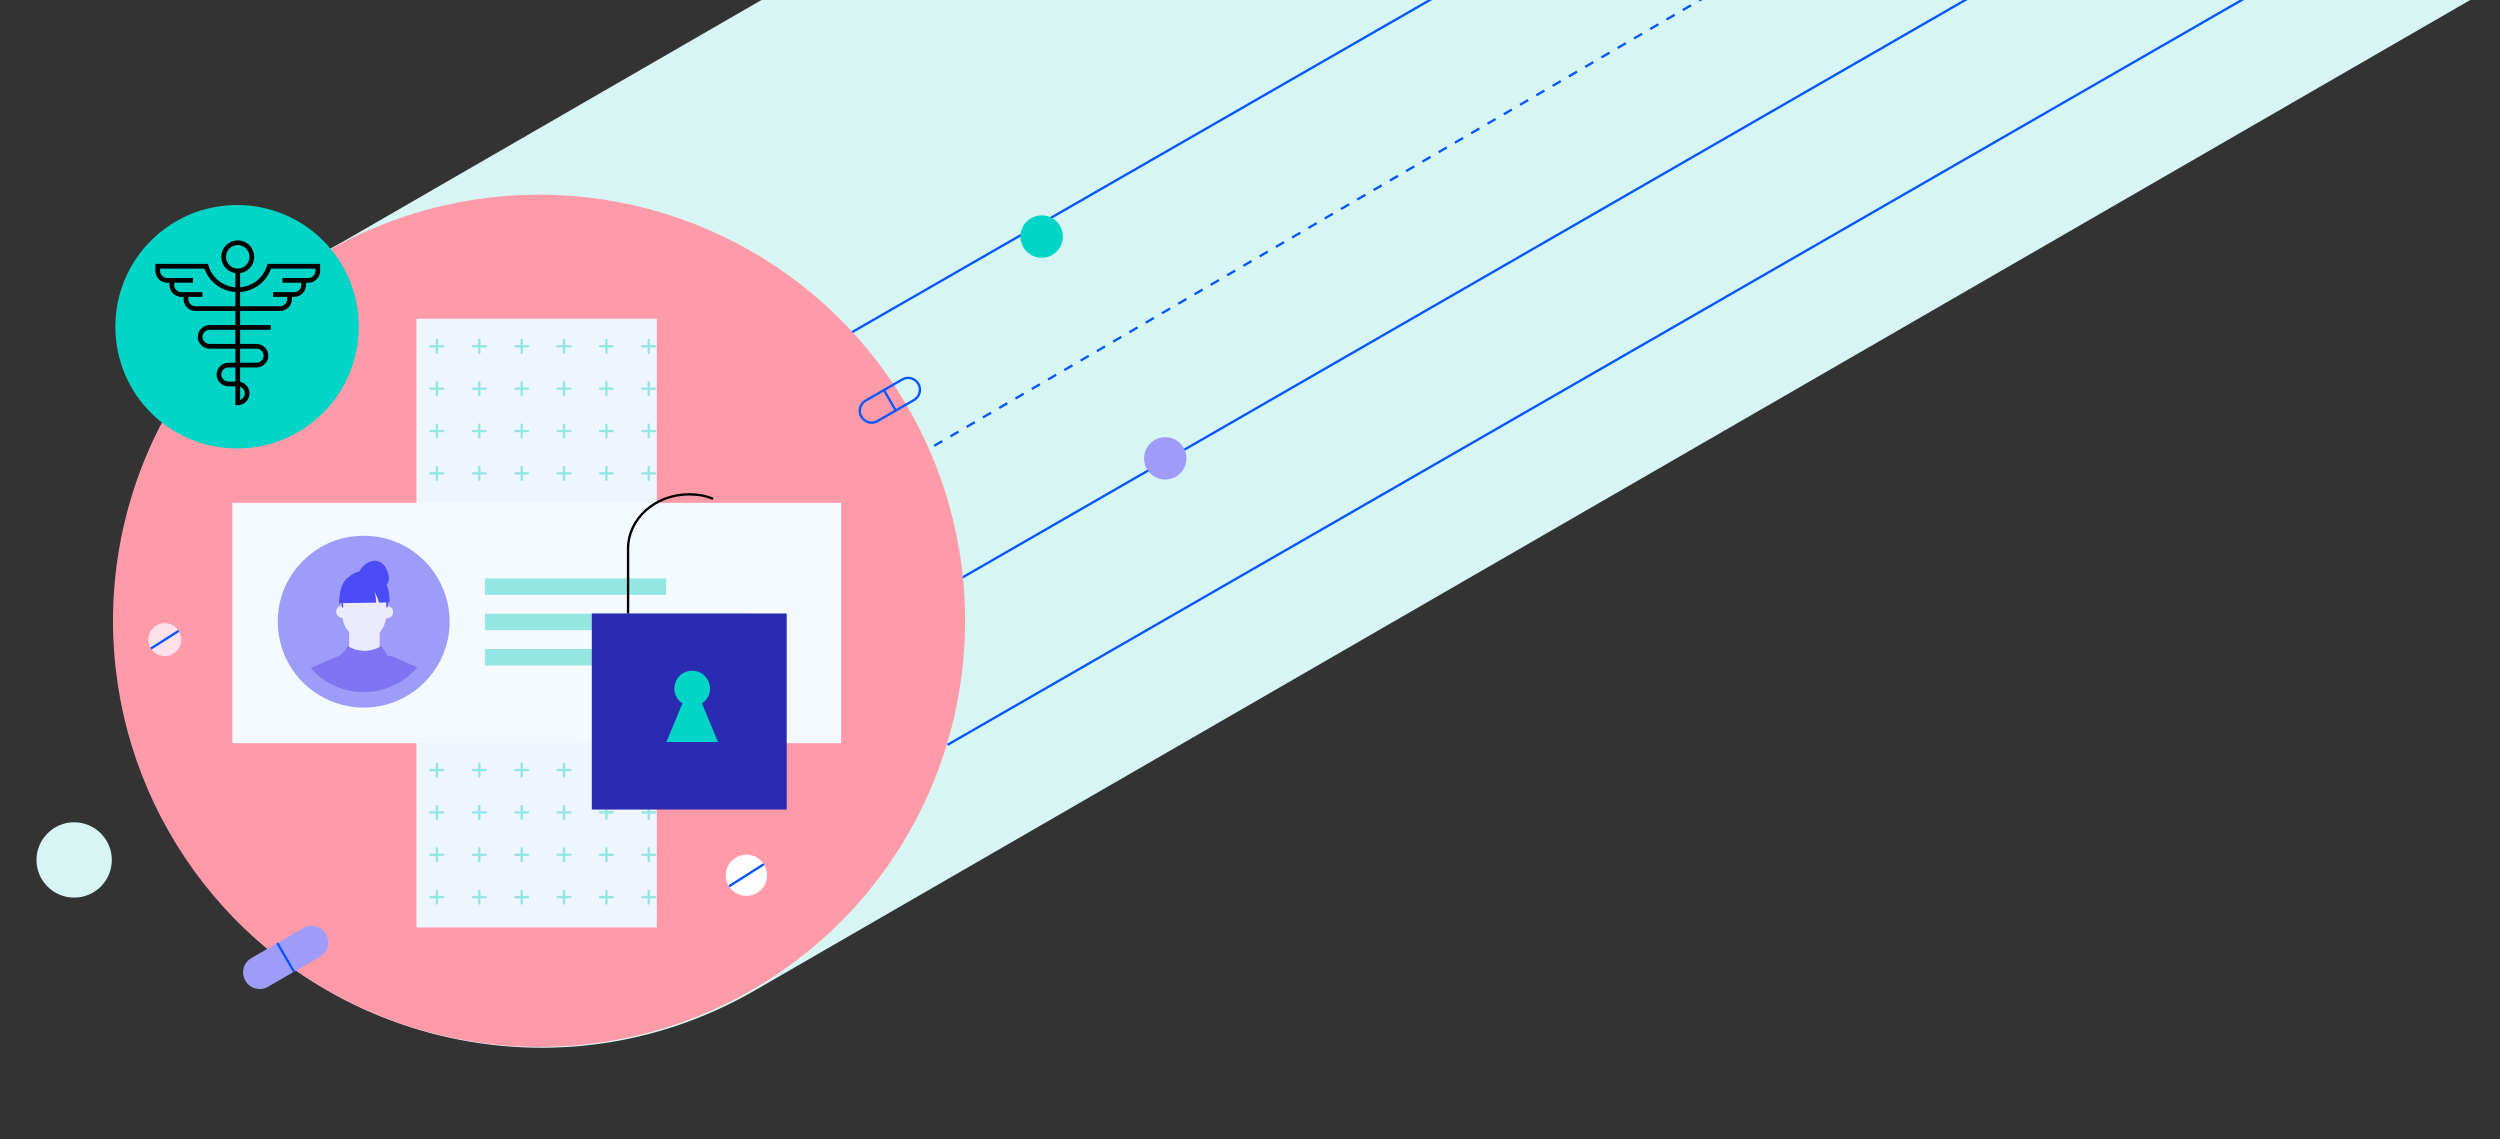
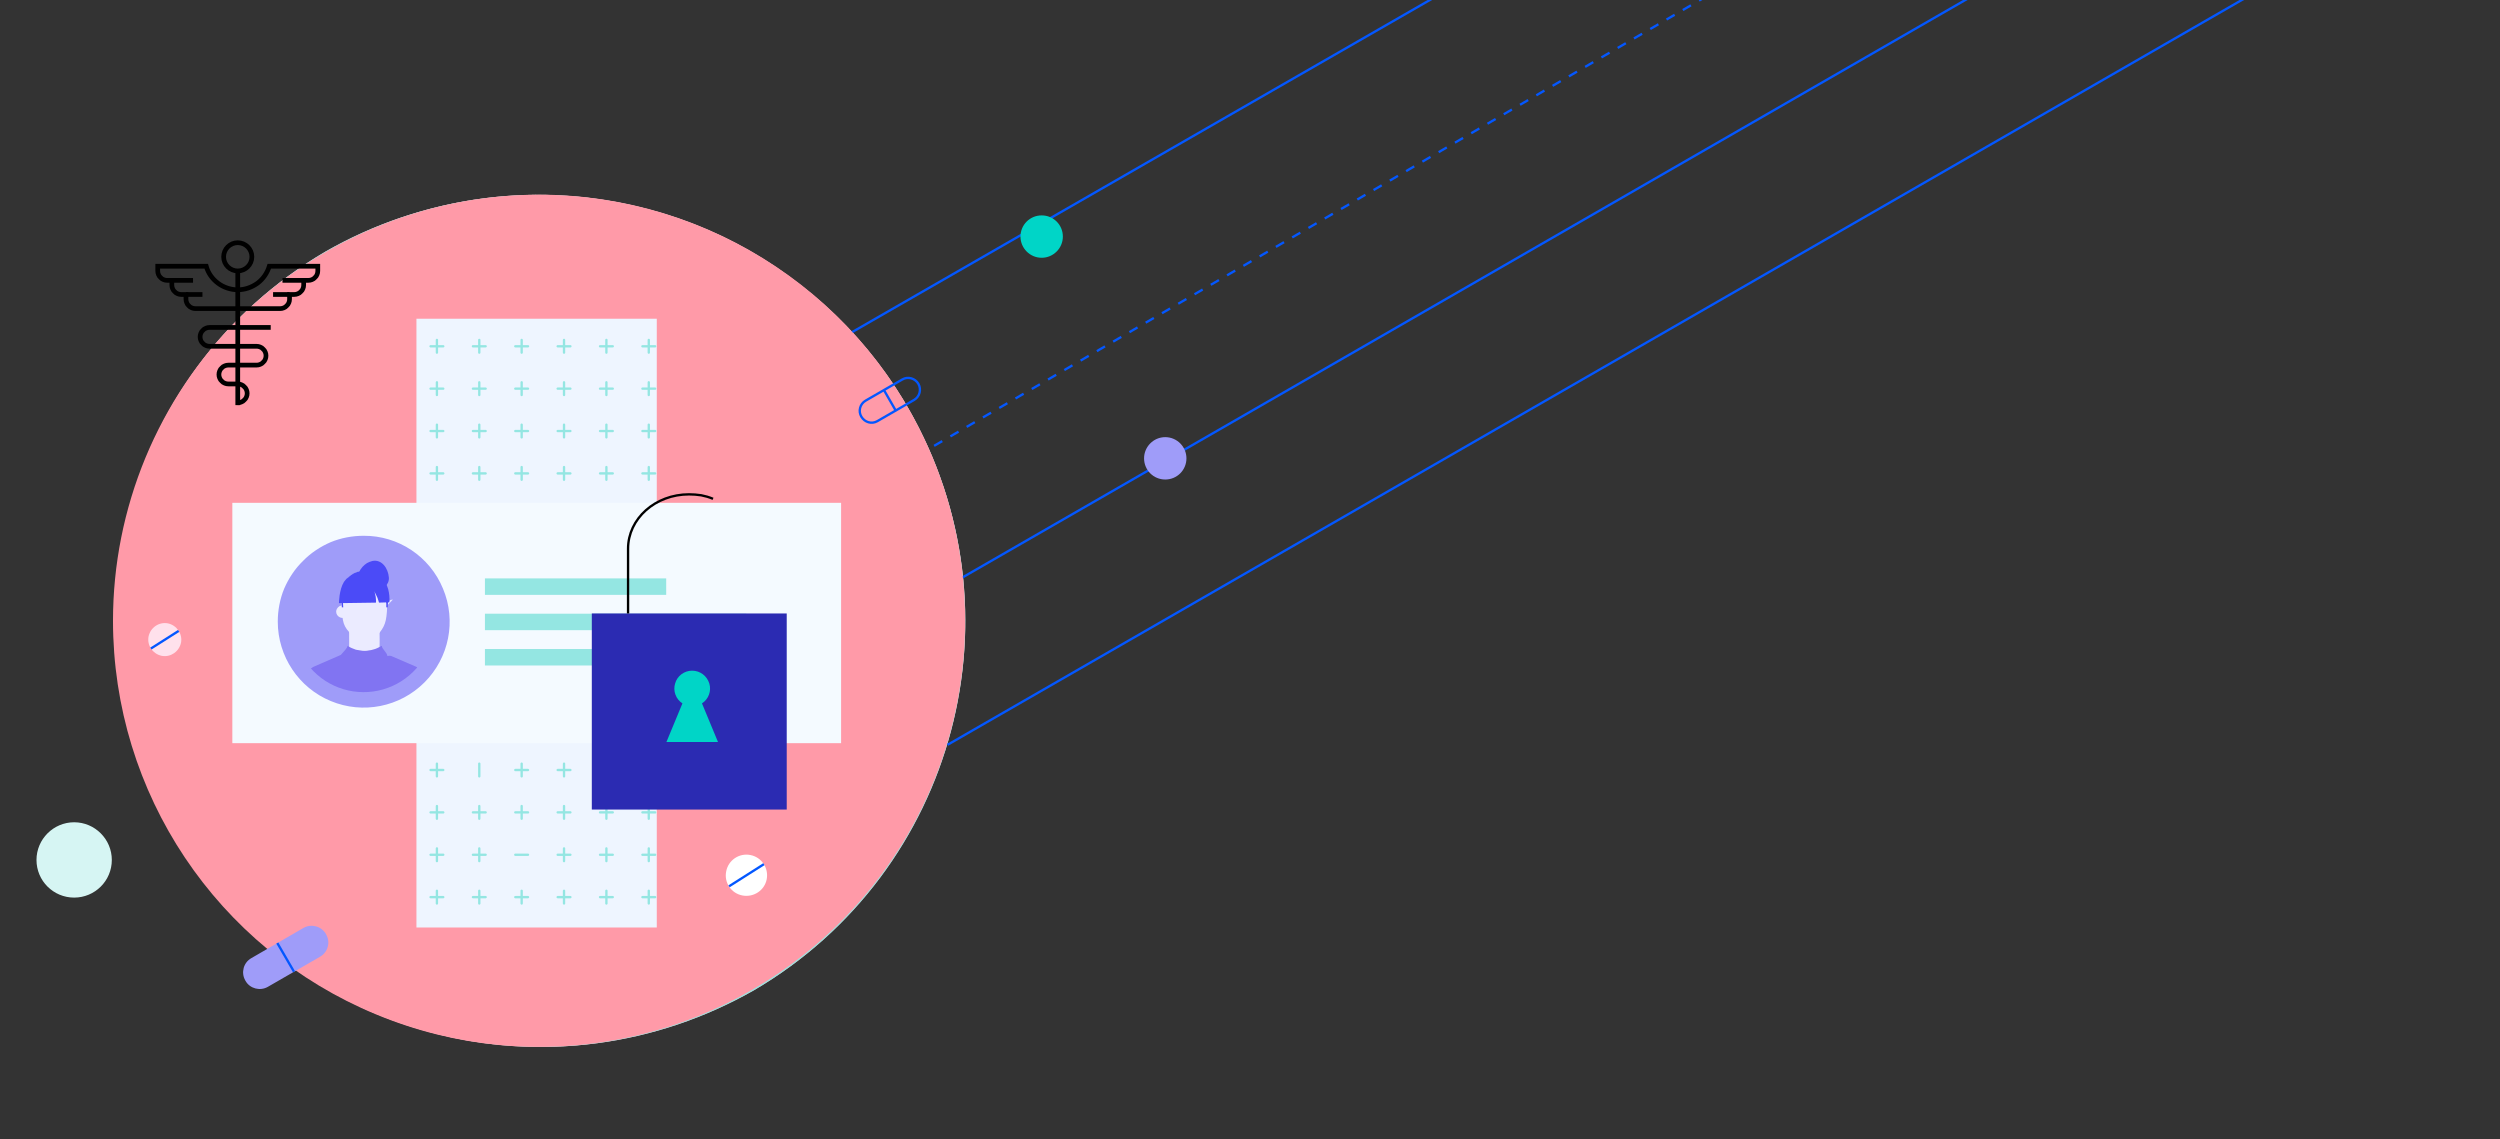
<svg xmlns="http://www.w3.org/2000/svg" version="1.2" viewBox="0 0 1062 484" width="1062" height="484">
  <rect x="0" y="0" width="1062" height="484" fill="#333333" stroke="none" />
  <defs>
    <clipPath clipPathUnits="userSpaceOnUse" id="cp1">
      <path d="m127.22 251.64v24.86c2.37 5.2 6.17 9.61 10.97 12.72 4.79 3.1 10.37 4.77 16.09 4.8 5.71 0.04 11.31-1.56 16.14-4.6 4.84-3.05 8.7-7.41 11.13-12.58v-25.53c-2.43-5.17-6.29-9.54-11.13-12.58-4.83-3.05-10.43-4.65-16.14-4.61-5.72 0.03-11.3 1.7-16.09 4.81-4.8 3.1-8.6 7.51-10.97 12.71z" />
    </clipPath>
  </defs>
  <style>.a{fill:#ff9aa8}.b{fill:#94e6e2}.c{fill:#d6f5f3}.d{fill:none;stroke:#0357ff}.e{fill:none;stroke:#0357ff;stroke-miterlimit:10}.f{fill:none;stroke:#0357ff;stroke-miterlimit:10;stroke-dasharray:4}.g{fill:#9f9cf9}.h{fill:#eef5ff}.i{fill:none;stroke:#94e6e2;stroke-linecap:round}.j{fill:#f4faff}.k{fill:#ebebff}.l{fill:#4b4bf7}.m{fill:#8174f2}.n{fill:#2b2bb2}.o{fill:none;stroke:#000;stroke-miterlimit:10}.p{fill:#00d5c7}.q{fill:none;stroke:#000;stroke-miterlimit:10;stroke-width:2}.r{fill:none;stroke:#0357ff;stroke-miterlimit:10;stroke-width:1}.s{fill:#fff}.t{fill:#ffe1ec}</style>
  <path class="a" d="m385.8 173.4c-11.9-20.6-27.8-38.7-46.7-53.1-18.8-14.5-40.4-25.2-63.3-31.3-23-6.2-47-7.8-70.6-4.7-23.6 3.1-46.4 10.8-67 22.6-85.9 50.4-115.3 160.8-65.4 247.2 11.9 20.6 27.8 38.6 46.6 53.1 18.9 14.5 40.4 25.2 63.4 31.3 23 6.2 47 7.8 70.6 4.7 23.6-3.1 46.3-10.8 67-22.6 85.9-50.4 115.2-160.8 65.4-247.2z" />
  <path class="b" d="m385.8 173.4c-11.9-20.6-27.8-38.7-46.7-53.1-18.8-14.5-40.4-25.2-63.3-31.3-23-6.2-47-7.8-70.6-4.7-23.6 3.1-46.4 10.8-67 22.6-85.9 50.4-115.3 160.8-65.4 247.2 11.9 20.6 27.8 38.6 46.6 53.1 18.9 14.5 40.4 25.2 63.4 31.3 23 6.2 47 7.8 70.6 4.7 23.6-3.1 46.3-10.8 67-22.6 85.9-50.4 115.2-160.8 65.4-247.2z" />
-   <path class="c" d="m72.7 354.3c-50.1-86.8-20.3-197.8 66.5-247.9l784.6-453c86.8-50.1 197.8-20.4 247.9 66.4 50.2 86.8 20.4 197.8-66.4 247.9l-784.6 453c-86.8 50.2-197.8 20.4-248-66.4z" />
  <path fill-rule="evenodd" class="d" d="m991.4-22.5l-588.9 338.9" />
  <path fill-rule="evenodd" class="e" d="m976.4-81.5l-600.2 345.6" />
  <path class="f" d="m960.3-138.6l-824.8 480.1" />
  <path class="e" d="m930.3-185.6l-570.8 328.1" />
  <path class="g" d="m495 203.7c-5 0-9-4-9-9 0-4.9 4-9 9-9 5 0 9 4.1 9 9 0 5-4 9-9 9z" />
  <path class="a" d="m229 82.7c73.2 0 139.2 44.1 167.2 111.7 28 67.7 12.6 145.5-39.2 197.3-51.8 51.8-129.6 67.3-197.3 39.2-67.6-28-111.7-94-111.7-167.2 0-23.8 4.7-47.3 13.8-69.3 9.1-21.9 22.4-41.9 39.2-58.7 16.8-16.8 36.8-30.1 58.7-39.2 22-9.1 45.5-13.8 69.3-13.8z" />
  <path class="h" d="m279 135.4v258.6h-102.1v-258.6z" />
  <path fill-rule="evenodd" class="i" d="m185.6 144.4v5.4" />
  <path fill-rule="evenodd" class="i" d="m182.9 147.1h5.4" />
  <path fill-rule="evenodd" class="i" d="m203.6 144.4v5.4" />
  <path fill-rule="evenodd" class="i" d="m200.9 147.1h5.4" />
  <path fill-rule="evenodd" class="i" d="m221.6 144.4v5.4" />
  <path fill-rule="evenodd" class="i" d="m218.9 147.1h5.4" />
  <path fill-rule="evenodd" class="i" d="m239.6 144.4v5.4" />
  <path fill-rule="evenodd" class="i" d="m236.9 147.1h5.4" />
  <path fill-rule="evenodd" class="i" d="m257.6 144.4v5.4" />
  <path fill-rule="evenodd" class="i" d="m254.9 147.1h5.4" />
  <path fill-rule="evenodd" class="i" d="m275.6 144.4v5.4" />
  <path fill-rule="evenodd" class="i" d="m272.9 147.1h5.4" />
  <path fill-rule="evenodd" class="i" d="m185.6 162.4v5.4" />
  <path fill-rule="evenodd" class="i" d="m182.9 165.1h5.4" />
  <path fill-rule="evenodd" class="i" d="m203.6 162.4v5.4" />
  <path fill-rule="evenodd" class="i" d="m200.9 165.1h5.4" />
  <path fill-rule="evenodd" class="i" d="m221.6 162.4v5.4" />
  <path fill-rule="evenodd" class="i" d="m218.9 165.1h5.4" />
  <path fill-rule="evenodd" class="i" d="m239.6 162.4v5.4" />
  <path fill-rule="evenodd" class="i" d="m236.9 165.1h5.4" />
  <path fill-rule="evenodd" class="i" d="m257.6 162.4v5.4" />
  <path fill-rule="evenodd" class="i" d="m254.9 165.1h5.4" />
  <path fill-rule="evenodd" class="i" d="m275.6 162.4v5.4" />
  <path fill-rule="evenodd" class="i" d="m272.9 165.1h5.4" />
  <path fill-rule="evenodd" class="i" d="m185.6 180.4v5.4" />
  <path fill-rule="evenodd" class="i" d="m182.9 183.1h5.4" />
  <path fill-rule="evenodd" class="i" d="m203.6 180.4v5.4" />
  <path fill-rule="evenodd" class="i" d="m200.9 183.1h5.4" />
  <path fill-rule="evenodd" class="i" d="m221.6 180.4v5.4" />
  <path fill-rule="evenodd" class="i" d="m218.9 183.1h5.4" />
  <path fill-rule="evenodd" class="i" d="m239.6 180.4v5.4" />
  <path fill-rule="evenodd" class="i" d="m236.9 183.1h5.4" />
  <path fill-rule="evenodd" class="i" d="m257.6 180.4v5.4" />
  <path fill-rule="evenodd" class="i" d="m254.9 183.1h5.4" />
  <path fill-rule="evenodd" class="i" d="m275.6 180.4v5.4" />
  <path fill-rule="evenodd" class="i" d="m272.9 183.1h5.4" />
  <path fill-rule="evenodd" class="i" d="m185.6 198.4v5.4" />
  <path fill-rule="evenodd" class="i" d="m182.9 201.1h5.4" />
  <path fill-rule="evenodd" class="i" d="m203.6 198.4v5.4" />
  <path fill-rule="evenodd" class="i" d="m200.9 201.1h5.4" />
  <path fill-rule="evenodd" class="i" d="m221.6 198.4v5.4" />
  <path fill-rule="evenodd" class="i" d="m218.9 201.1h5.4" />
  <path fill-rule="evenodd" class="i" d="m239.6 198.4v5.4" />
  <path fill-rule="evenodd" class="i" d="m236.9 201.1h5.4" />
  <path fill-rule="evenodd" class="i" d="m257.6 198.4v5.4" />
  <path fill-rule="evenodd" class="i" d="m254.9 201.1h5.4" />
  <path fill-rule="evenodd" class="i" d="m275.6 198.4v5.4" />
  <path fill-rule="evenodd" class="i" d="m272.9 201.1h5.4" />
  <path fill-rule="evenodd" class="i" d="m185.6 324.4v5.4" />
  <path fill-rule="evenodd" class="i" d="m182.9 327.1h5.4" />
  <path fill-rule="evenodd" class="i" d="m203.6 324.4v5.4" />
-   <path fill-rule="evenodd" class="i" d="m200.9 327.1h5.4" />
  <path fill-rule="evenodd" class="i" d="m221.6 324.4v5.4" />
  <path fill-rule="evenodd" class="i" d="m218.9 327.1h5.4" />
  <path fill-rule="evenodd" class="i" d="m239.6 324.4v5.4" />
  <path fill-rule="evenodd" class="i" d="m236.9 327.1h5.4" />
  <path fill-rule="evenodd" class="i" d="m185.6 342.4v5.4" />
  <path fill-rule="evenodd" class="i" d="m182.9 345.1h5.4" />
  <path fill-rule="evenodd" class="i" d="m203.6 342.4v5.4" />
  <path fill-rule="evenodd" class="i" d="m200.9 345.1h5.4" />
  <path fill-rule="evenodd" class="i" d="m221.6 342.4v5.4" />
  <path fill-rule="evenodd" class="i" d="m218.9 345.1h5.4" />
  <path fill-rule="evenodd" class="i" d="m239.6 342.4v5.4" />
  <path fill-rule="evenodd" class="i" d="m236.9 345.1h5.4" />
  <path fill-rule="evenodd" class="i" d="m257.6 342.4v5.4" />
  <path fill-rule="evenodd" class="i" d="m254.9 345.1h5.4" />
  <path fill-rule="evenodd" class="i" d="m275.6 342.4v5.4" />
  <path fill-rule="evenodd" class="i" d="m272.9 345.1h5.4" />
  <path fill-rule="evenodd" class="i" d="m185.6 360.4v5.4" />
  <path fill-rule="evenodd" class="i" d="m182.9 363.1h5.4" />
  <path fill-rule="evenodd" class="i" d="m203.6 360.4v5.4" />
  <path fill-rule="evenodd" class="i" d="m200.9 363.1h5.4" />
-   <path fill-rule="evenodd" class="i" d="m221.6 360.4v5.4" />
  <path fill-rule="evenodd" class="i" d="m218.9 363.1h5.4" />
  <path fill-rule="evenodd" class="i" d="m239.6 360.4v5.4" />
  <path fill-rule="evenodd" class="i" d="m236.9 363.1h5.4" />
  <path fill-rule="evenodd" class="i" d="m257.6 360.4v5.4" />
  <path fill-rule="evenodd" class="i" d="m254.9 363.1h5.4" />
  <path fill-rule="evenodd" class="i" d="m275.6 360.4v5.4" />
  <path fill-rule="evenodd" class="i" d="m272.9 363.1h5.4" />
  <path fill-rule="evenodd" class="i" d="m185.6 378.4v5.4" />
  <path fill-rule="evenodd" class="i" d="m182.9 381.1h5.4" />
  <path fill-rule="evenodd" class="i" d="m203.6 378.4v5.4" />
  <path fill-rule="evenodd" class="i" d="m200.9 381.1h5.4" />
  <path fill-rule="evenodd" class="i" d="m221.6 378.4v5.4" />
  <path fill-rule="evenodd" class="i" d="m218.9 381.1h5.4" />
  <path fill-rule="evenodd" class="i" d="m239.6 378.4v5.4" />
  <path fill-rule="evenodd" class="i" d="m236.9 381.1h5.4" />
  <path fill-rule="evenodd" class="i" d="m257.6 378.4v5.4" />
  <path fill-rule="evenodd" class="i" d="m254.9 381.1h5.4" />
  <path fill-rule="evenodd" class="i" d="m275.6 378.4v5.4" />
  <path fill-rule="evenodd" class="i" d="m272.9 381.1h5.4" />
  <path class="j" d="m98.7 213.6h258.6v102.1h-258.6z" />
  <path class="g" d="m154.5 227.6c14.7-0.1 28.1 8.8 33.7 22.5 5.7 13.6 2.6 29.3-7.9 39.8-10.4 10.4-26.1 13.6-39.8 7.9-13.6-5.6-22.5-19-22.5-33.7 0-4.8 0.9-9.6 2.7-14 1.9-4.4 4.6-8.5 8-11.8 3.3-3.4 7.4-6.1 11.8-8 4.4-1.8 9.2-2.7 14-2.7z" />
  <g clip-path="url(#cp1)">
    <path class="k" d="m161.2 280.6l-12.9-0.1c0-3 0.1-12-0.1-16.1l13-0.6c0.1 4 0.1 11.5 0 16.8z" />
    <path class="k" d="m145.5 257.2c1 0 2 0.6 2.4 1.6 0.5 1 0.2 2.2-0.5 2.9-0.8 0.8-1.9 1-2.9 0.6-1-0.4-1.7-1.4-1.7-2.4q0-0.6 0.2-1 0.2-0.5 0.6-0.9 0.4-0.4 0.8-0.6 0.5-0.2 1.1-0.2z" />
-     <path class="k" d="m164.3 257.4c1.1 0 2.1 0.6 2.5 1.6 0.4 1 0.2 2.2-0.6 2.9-0.7 0.8-1.9 1-2.9 0.6-1-0.4-1.6-1.4-1.6-2.4q0-0.6 0.2-1.1 0.2-0.4 0.5-0.8 0.4-0.4 0.9-0.6 0.5-0.2 1-0.2z" />
+     <path class="k" d="m164.3 257.4q0-0.6 0.2-1.1 0.2-0.4 0.5-0.8 0.4-0.4 0.9-0.6 0.5-0.2 1-0.2z" />
    <path class="k" d="m164.5 252c-0.3-5.8-4-9.3-9.4-9.4h-0.2c-5.4 0-9.1 3.5-9.5 9.2-0.1 0.9-0.2 1.8-0.2 2.9 0.1 8 0.1 10.5 3.1 13.8 1.2 1.4 3 3.5 6.4 3.5h0.1q0.9 0 1.9-0.2 0.9-0.2 1.8-0.6 0.8-0.5 1.5-1.1 0.8-0.6 1.3-1.4c2.8-3.6 3-5.8 3.3-13.8 0-1.1 0-2-0.1-2.9z" />
    <path class="l" d="m165.2 245.4c0.2 3.1-2.9 5.7-6.5 5.7-3.7 0-6.6-2.6-6.6-5.7q0.1-1.3 0.5-2.5 0.5-1.1 1.4-2.1 0.8-0.9 1.9-1.6 1.1-0.6 2.3-0.9c3.9-0.8 6.7 3 7 7.1z" />
    <path class="l" d="m163.7 247.5q-0.1-0.2-0.1-0.3-0.1-0.1-0.2-0.3-0.1-0.1-0.2-0.2-0.1-0.1-0.2-0.3-0.7-0.9-1.6-1.7-0.9-0.7-1.9-1.2-1-0.5-2.2-0.8-1.1-0.2-2.3-0.2h-0.1q-1 0-1.9 0.2-1 0.1-1.9 0.5-0.9 0.3-1.7 0.9-0.8 0.5-1.5 1.2-0.2 0.2-0.5 0.4-0.3 0.2-0.5 0.5-0.2 0.2-0.4 0.5-0.2 0.3-0.4 0.5c-2.1 3.4-2.1 9-2.1 9h1.2q0 1 0 1.8h0.6q0-0.8-0.1-1.8l14-0.2q0.1-0.6 0-1.3 0-0.6-0.1-1.2-0.1-0.7-0.3-1.3-0.1-0.6-0.4-1.2 0.3 0.6 0.6 1.2 0.3 0.6 0.6 1.2 0.3 0.6 0.5 1.3 0.2 0.6 0.4 1.3l3-0.1q0.1 0.3 0.1 0.5 0 0.3 0 0.5 0 0.3 0 0.6 0 0.2 0 0.5h0.6q0-1 0.1-2.1h0.6c0 0 0.5-4.9-1.7-8.4z" />
    <path class="m" d="m185.8 306c-1.4-8.5-2.6-16-2.6-16-0.5-3.2-2.5-6.1-5.7-6.2q-0.1-0.1-0.2-0.2-0.1-0.1-0.2-0.2-0.1 0-0.2-0.1-0.1-0.1-0.2-0.1l-10.2-4.4q-0.2-0.1-0.4-0.2-0.3 0-0.5 0-0.2-0.1-0.5 0-0.2 0-0.5 0.1c-0.3-1.7-2.4-3.1-2.4-4.3h-0.2q-0.8 0.5-1.7 0.9-0.8 0.4-1.7 0.6-0.9 0.3-1.9 0.4-0.9 0.2-1.8 0.2-0.9 0-1.9-0.2-0.9-0.1-1.8-0.3-0.9-0.3-1.8-0.7-0.9-0.4-1.7-0.9h-0.1c0 0.9-1.5 2.2-2.8 3.8l-11.5 5q-0.1 0.1-0.2 0.1-0.2 0.1-0.3 0.2-0.1 0-0.2 0.1-0.1 0.1-0.2 0.2c-2.9 0.4-4.8 3.2-5.3 6.2 0 0-1.3 7.5-2.7 16q0 0.2 0 0.3 0 0.6 0.1 1.1 0.2 0.6 0.6 1 0.4 0.5 0.9 0.7 0.5 0.3 1.1 0.3l5.5 0.4q0.5 0.1 1-0.1 0.5-0.2 1-0.5 0.4-0.3 0.7-0.8 0.2-0.4 0.3-1l0.4-2.1q0.3 1.9 0.6 3.8 0.2 1.9 0.4 3.8 0.2 1.9 0.3 3.9 0.2 1.9 0.2 3.8 0.1 0.1 0.1 0.1 0 0.5 0 1 0.1 0.5 0.1 1 0 0.5 0 1 0.1 0.4 0.1 0.9-0.1 0.6 0.2 1.1 0.2 0.6 0.6 1 0.4 0.4 0.9 0.6 0.6 0.2 1.1 0.2h28.7q0.6 0 1.1-0.2 0.6-0.2 1-0.6 0.4-0.4 0.6-1 0.2-0.5 0.2-1.1 0-0.4 0-0.9 0-0.5 0.1-1 0-0.5 0-1 0.1-0.5 0.1-0.9 0-0.1 0-0.2 0.1-2 0.3-4 0.1-2.1 0.3-4.1 0.2-2 0.5-4 0.3-2 0.6-4l0.5 2.9q0.1 0.5 0.4 1 0.3 0.4 0.7 0.8 0.4 0.3 0.9 0.5 0.5 0.1 1 0.1l5.5-0.4q0.1 0 0.1 0 0 0 0.1 0 0 0 0 0 0.1 0 0.1 0 0.6-0.1 1.1-0.4 0.5-0.3 0.8-0.8 0.3-0.5 0.5-1 0.1-0.6 0-1.2z" />
  </g>
  <path class="b" d="m206 245.7h77v7h-77z" />
  <path class="b" d="m206 260.7h111v7h-111z" />
  <path class="b" d="m206 275.7h111v7h-111z" />
  <path class="n" d="m251.4 260.6h82.8v83.3h-82.8z" />
  <path fill-rule="evenodd" class="o" d="m266.8 260.6v-27.5c0-12.8 11.6-23.1 25.9-23.1q1.3 0 2.6 0.1 1.3 0.1 2.6 0.3 1.3 0.3 2.5 0.6 1.3 0.4 2.5 0.9" />
  <path class="p" d="m283.1 315.2l6.8-16.4c-2.8-1.8-4.1-5.3-3.1-8.5 0.9-3.2 3.9-5.4 7.2-5.4 3.4 0 6.3 2.2 7.3 5.4 1 3.2-0.3 6.7-3.1 8.5l6.8 16.4z" />
-   <path class="p" d="m100.7 190.5c-28.6 0-51.7-23.1-51.7-51.7 0-28.6 23.1-51.7 51.7-51.7 28.6 0 51.7 23.1 51.7 51.7 0 28.6-23.1 51.7-51.7 51.7z" />
  <path class="q" d="m101 115.1c-3.3 0-6-2.7-6-6 0-3.3 2.7-6 6-6 3.3 0 6 2.7 6 6 0 3.3-2.7 6-6 6z" />
  <path class="q" d="m101 115.1v57" />
  <path fill-rule="evenodd" class="q" d="m101 147.1h-12q-0.8 0-1.5-0.3-0.8-0.3-1.3-0.9-0.6-0.5-0.9-1.3-0.3-0.7-0.3-1.5 0-0.8 0.3-1.5 0.3-0.8 0.9-1.3 0.5-0.6 1.3-0.9 0.7-0.3 1.5-0.3h26" />
  <path fill-rule="evenodd" class="q" d="m101 163.1h-4q-0.8 0-1.5-0.3-0.8-0.3-1.3-0.9-0.6-0.5-0.9-1.3-0.3-0.7-0.3-1.5 0-0.8 0.3-1.5 0.3-0.8 0.9-1.3 0.5-0.6 1.3-0.9 0.7-0.3 1.5-0.3h4" />
  <path fill-rule="evenodd" class="q" d="m101 155.1h8q0.8 0 1.5-0.3 0.8-0.3 1.3-0.9 0.6-0.5 0.9-1.3 0.3-0.7 0.3-1.5 0-0.8-0.3-1.5-0.3-0.8-0.9-1.3-0.5-0.6-1.3-0.9-0.7-0.3-1.5-0.3h-8" />
  <path fill-rule="evenodd" class="q" d="m101 171.1q0.8 0 1.5-0.3 0.8-0.3 1.3-0.9 0.6-0.5 0.9-1.3 0.3-0.7 0.3-1.5 0-0.8-0.3-1.5-0.3-0.8-0.9-1.3-0.5-0.6-1.3-0.9-0.7-0.3-1.5-0.3" />
  <path fill-rule="evenodd" class="q" d="m114.4 113.1c-0.9 2.9-2.6 5.4-5 7.2-2.5 1.8-5.4 2.8-8.4 2.8-3 0-6-1-8.4-2.8-2.4-1.8-4.2-4.3-5-7.2h-20.6v2q0 0.8 0.3 1.5 0.3 0.8 0.9 1.3 0.5 0.6 1.3 0.9 0.7 0.3 1.5 0.3h2v2q0 0.8 0.3 1.5 0.3 0.8 0.9 1.3 0.5 0.6 1.3 0.9 0.7 0.3 1.5 0.3h2v2q0 0.8 0.3 1.5 0.3 0.8 0.9 1.3 0.5 0.6 1.3 0.9 0.7 0.3 1.5 0.3h36q0.8 0 1.5-0.3 0.8-0.3 1.3-0.9 0.6-0.5 0.9-1.3 0.3-0.7 0.3-1.5v-2h2q0.8 0 1.5-0.3 0.8-0.3 1.3-0.9 0.6-0.5 0.9-1.3 0.3-0.7 0.3-1.5v-2h2q0.8 0 1.5-0.3 0.8-0.3 1.3-0.9 0.6-0.5 0.9-1.3 0.3-0.7 0.3-1.5v-2z" />
  <path class="q" d="m82 119.1h-9" />
  <path class="q" d="m86 125.1h-7" />
  <path class="q" d="m123 125.1h-7" />
  <path class="q" d="m129 119.1h-9" />
  <path class="g" d="m128.9 394.2c3.3-1.9 7.6-0.8 9.6 2.6v0.1c2 3.3 0.8 7.6-2.5 9.5l-22.2 12.8c-3.3 1.9-7.6 0.8-9.5-2.5l-0.1-0.2c-1.9-3.3-0.8-7.6 2.6-9.5z" />
  <path class="r" d="m117.8 400.6l7.1 12.2" />
  <path class="r" d="m383.3 161.2c2.4-1.4 5.4-0.5 6.8 1.8 1.4 2.4 0.6 5.5-1.8 6.9l-15.6 9c-2.4 1.4-5.4 0.5-6.8-1.9-1.4-2.3-0.6-5.4 1.8-6.8z" />
  <path class="r" d="m375.5 165.7l5 8.7" />
  <path class="s" d="m308.5 370.1c0.9-4.7 5.5-7.8 10.2-6.9 4.8 0.9 7.9 5.5 7 10.3-0.9 4.7-5.5 7.8-10.3 6.9-4.8-0.9-7.9-5.5-6.9-10.3z" />
  <path class="e" d="m324.5 367.1l-14.8 9.4" />
  <path class="t" d="m63.1 270.4c0.8-3.8 4.4-6.3 8.2-5.6 3.8 0.8 6.3 4.5 5.6 8.2-0.8 3.8-4.4 6.3-8.2 5.6-3.8-0.8-6.3-4.4-5.6-8.2z" />
  <path class="e" d="m75.9 268l-11.8 7.5" />
  <path class="p" d="m442.5 109.5c-5 0-9-4.1-9-9 0-5 4-9 9-9 5 0 9 4 9 9 0 4.9-4 9-9 9z" />
  <path class="c" d="m31.5 381.3c-8.8 0-16-7.1-16-16 0-8.8 7.2-16 16-16 8.8 0 16 7.2 16 16 0 8.9-7.2 16-16 16z" />
</svg>